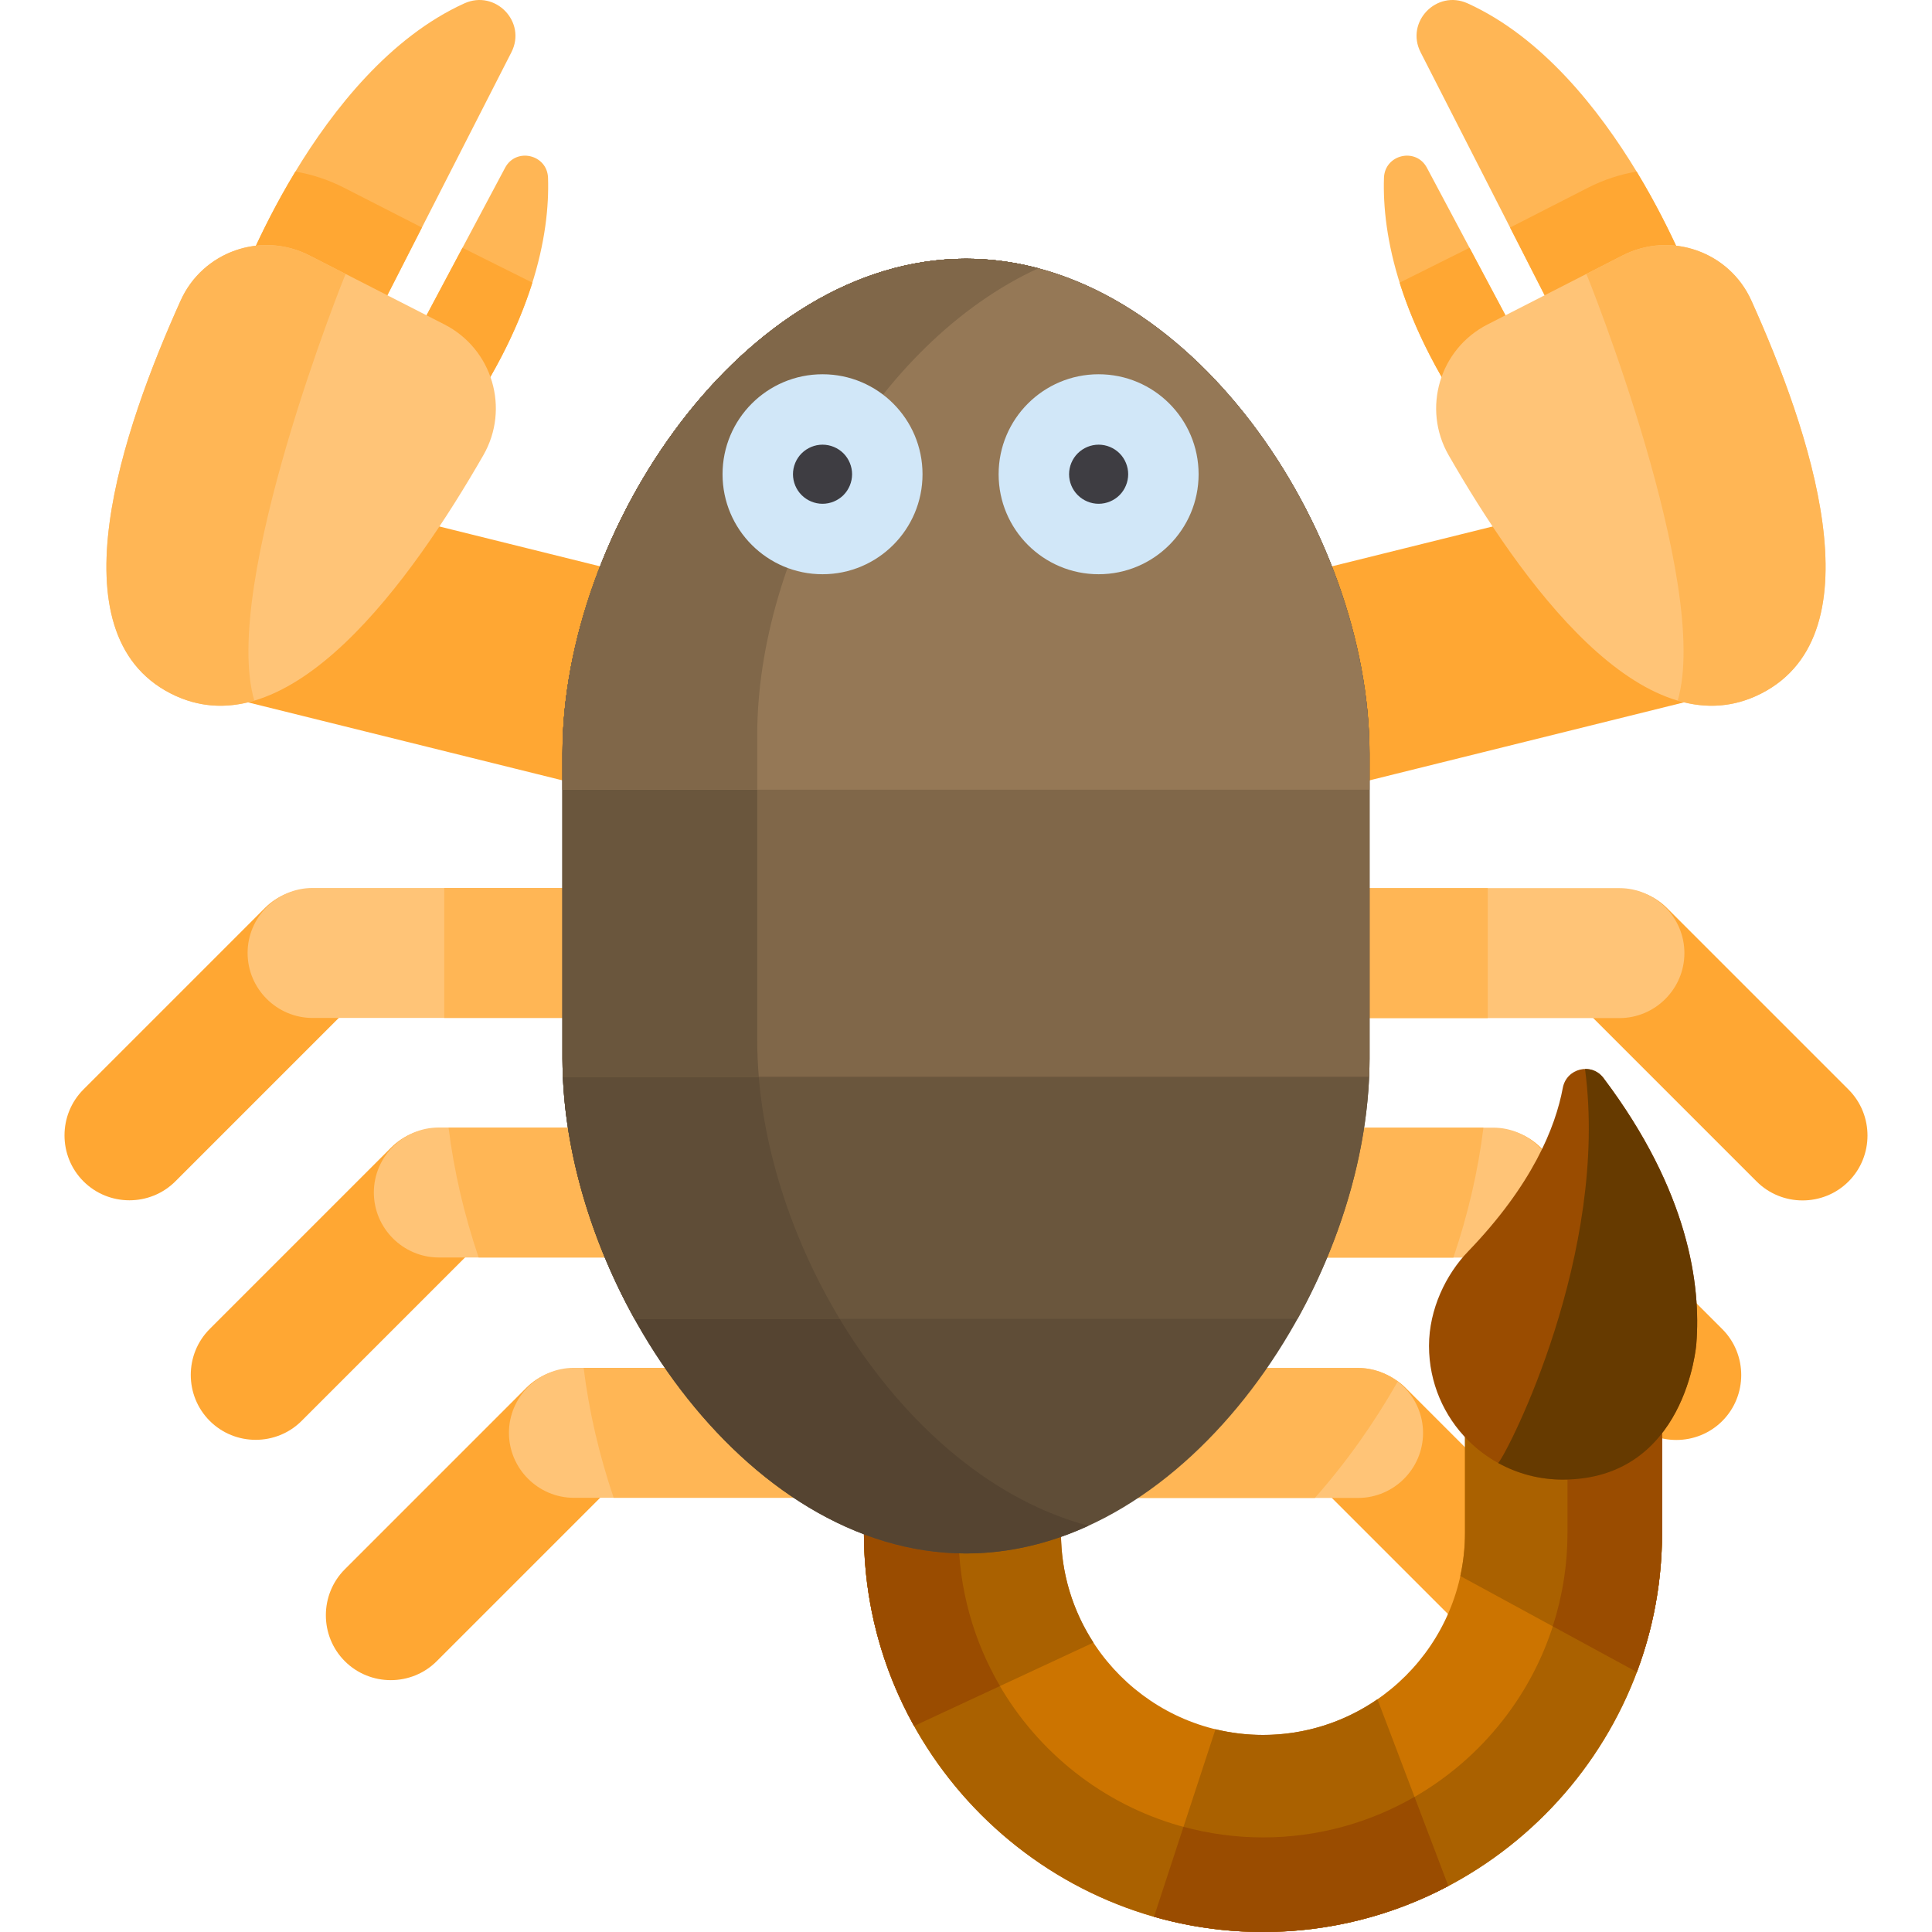
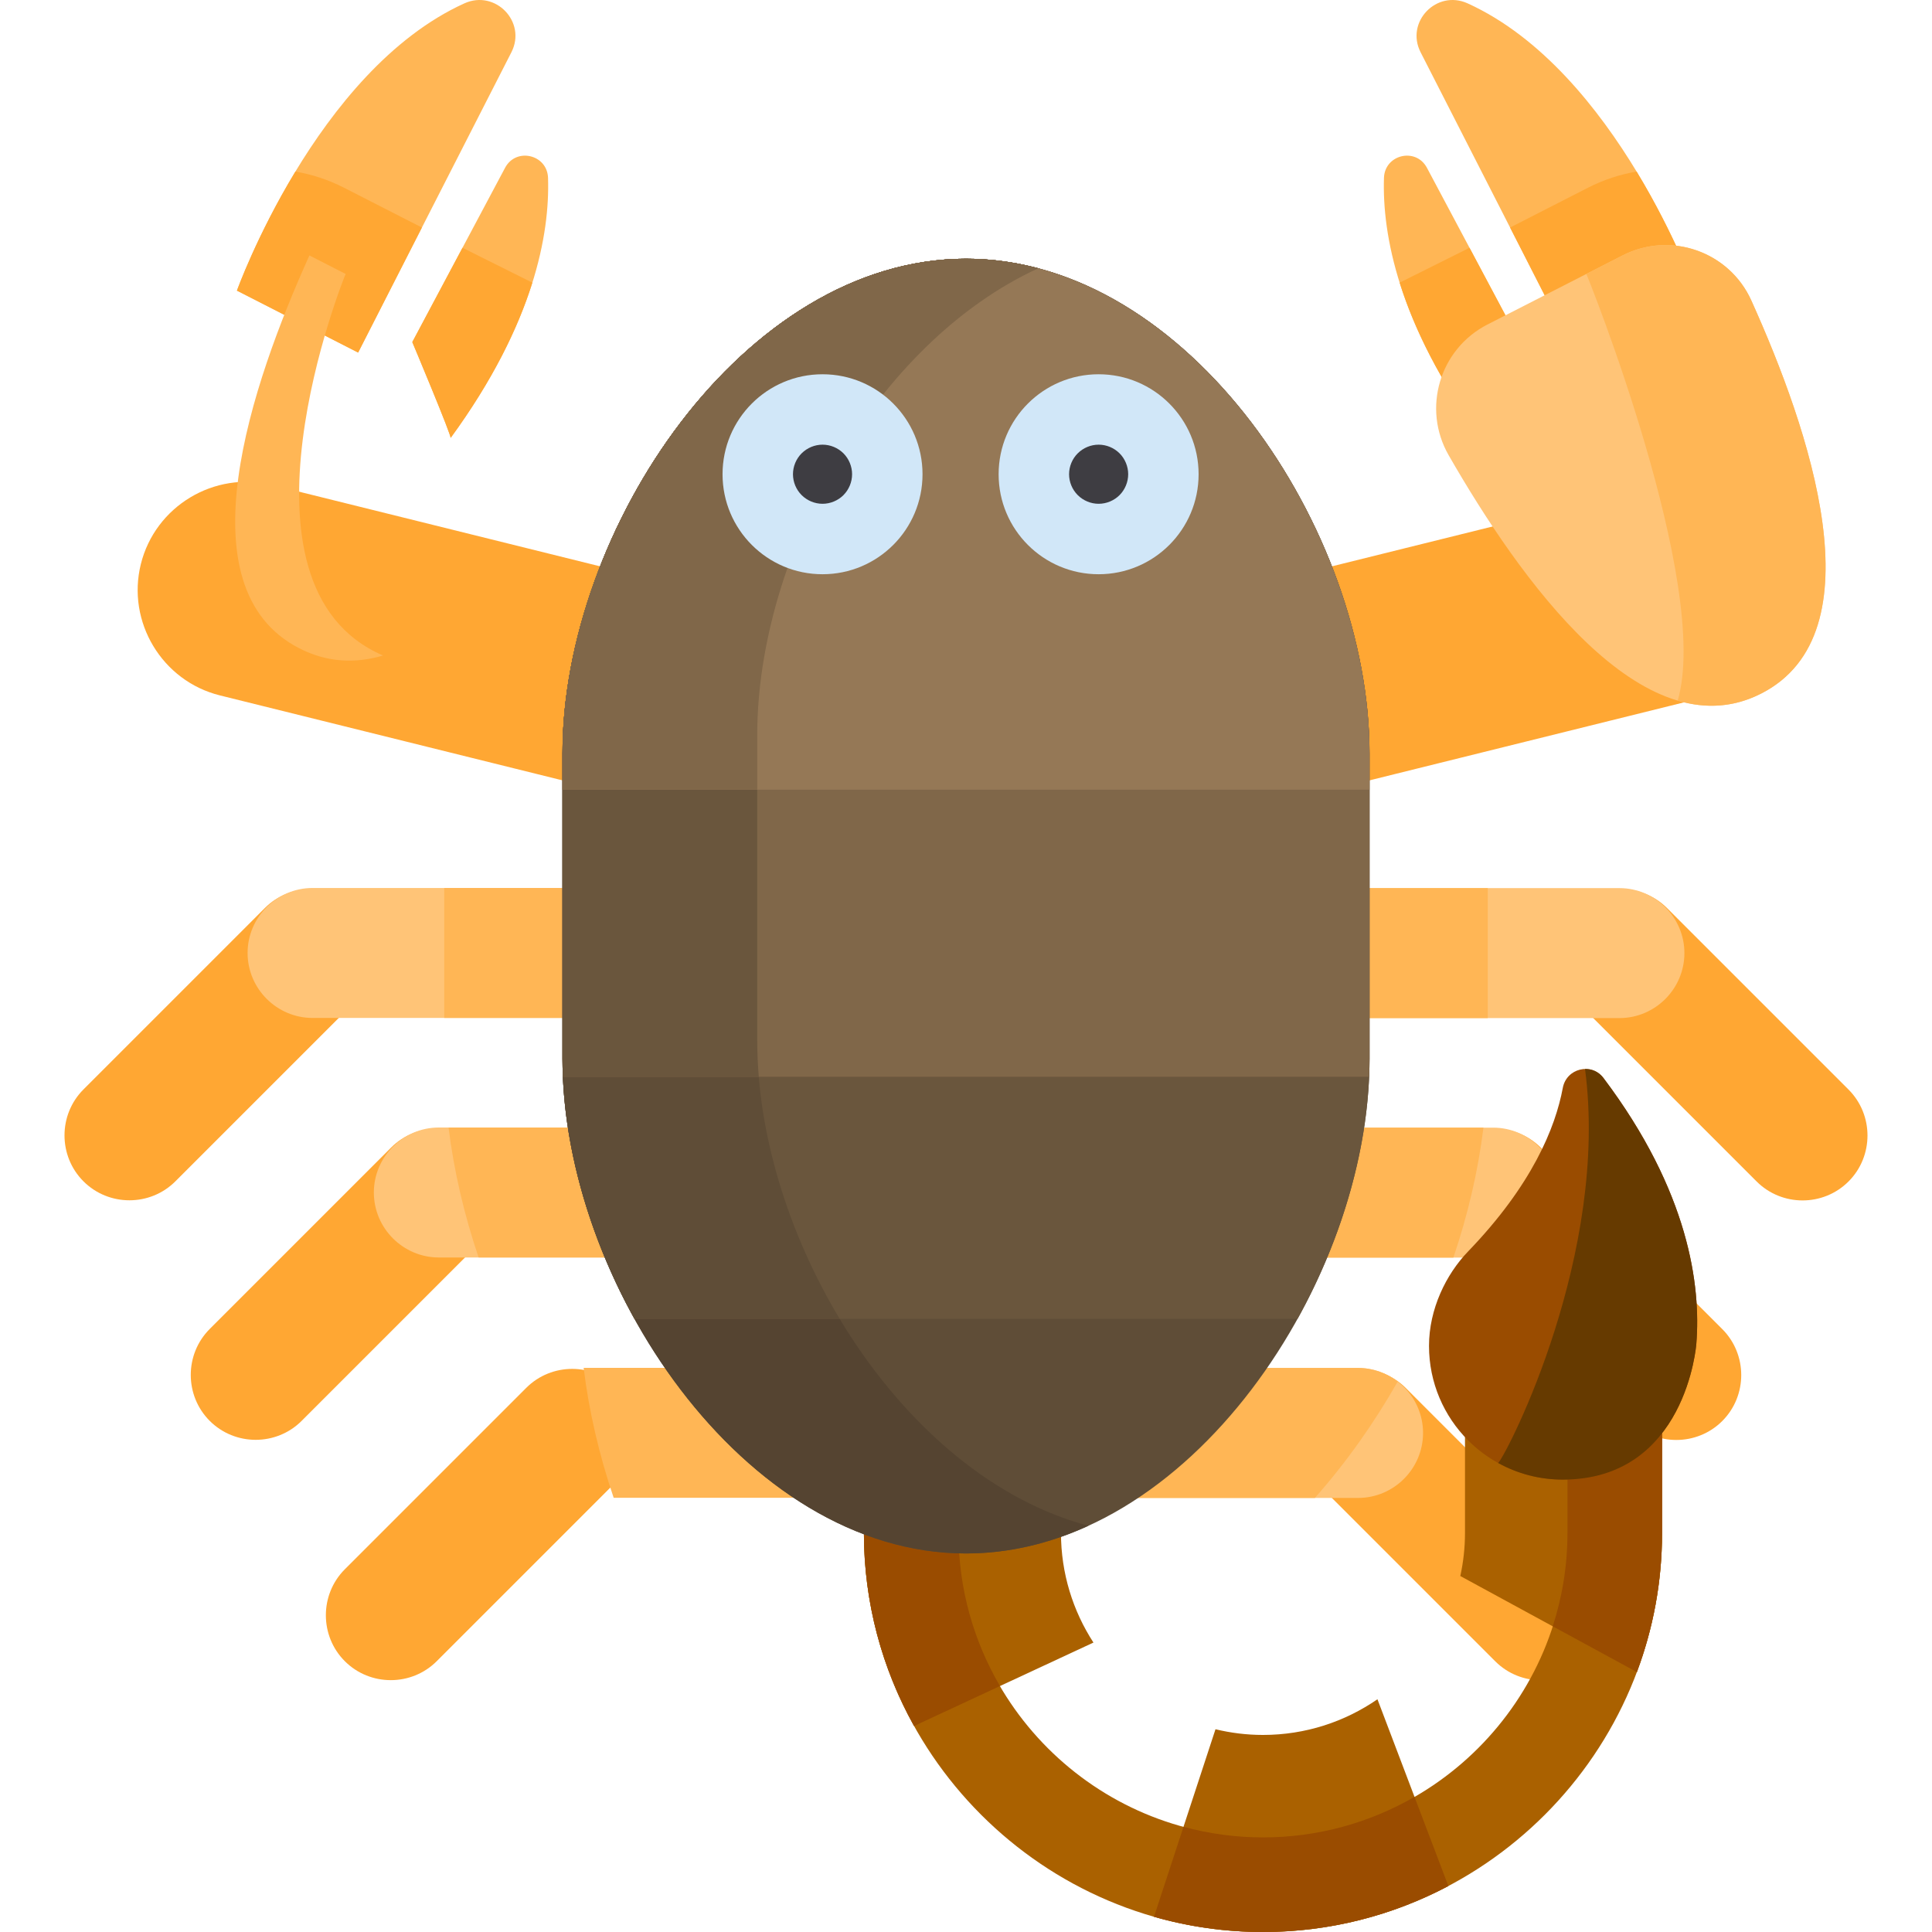
<svg xmlns="http://www.w3.org/2000/svg" version="1.1" id="Layer_1" x="0px" y="0px" viewBox="0 0 512.001 512.001" style="enable-background:new 0 0 512.001 512.001;" xml:space="preserve">
  <g>
    <path style="fill:#FFB655;" d="M109.26,90.656l24.592-46.192c2.919-5.483,11.182-3.53,11.384,2.678   c0.482,14.899-3.738,38.671-25.83,68.94C119.85,115.844,109.26,90.656,109.26,90.656z" />
    <path style="fill:#FFB655;" d="M402.741,90.656L378.15,44.463c-2.919-5.483-11.182-3.53-11.384,2.678   c-0.481,14.899,3.738,38.671,25.83,68.94C392.152,115.844,402.741,90.656,402.741,90.656z" />
  </g>
  <g>
    <path style="fill:#FFA733;" d="M141.079,74.904l-18.515-9.239L109.26,90.656c0,0,10.59,25.188,10.145,25.425   C130.754,100.531,137.379,86.702,141.079,74.904z" />
    <path style="fill:#FFA733;" d="M370.922,74.904l18.515-9.239l13.304,24.991c0,0-10.59,25.188-10.145,25.425   C381.247,100.531,374.622,86.702,370.922,74.904z" />
    <path style="fill:#FFA733;" d="M261.755,205.159L261.755,205.159c-3.803,15.335-19.461,24.769-34.795,20.966l-168.67-41.833   c-15.335-3.803-24.769-19.461-20.966-34.795l0,0c3.803-15.335,19.461-24.769,34.795-20.966l168.67,41.833   C256.123,174.167,265.558,189.825,261.755,205.159z" />
  </g>
  <path style="fill:#FFB655;" d="M62.788,77.02c0,0,20.909-58.235,60.264-76.124c8.227-3.739,16.581,4.924,12.467,12.969  c-14.442,28.242-40.611,79.568-40.611,79.568L62.788,77.02z" />
  <path style="fill:#FFA733;" d="M91.166,49.749c-4.103-2.096-8.448-3.524-12.879-4.286C68.059,62.343,62.788,77.02,62.788,77.02  l32.12,16.414c0,0,7.618-14.942,16.901-33.136L91.166,49.749z" />
-   <path style="fill:#FFC477;" d="M81.995,67.695c-12.704-6.491-28.261-1.05-34.123,11.956c-15.379,34.121-33.96,88.126-2.631,104.135  s64.207-30.691,82.849-63.143c7.105-12.371,2.401-28.166-10.303-34.657L81.995,67.695z" />
-   <path style="fill:#FFB655;" d="M91.605,72.606l-9.61-4.911c-12.704-6.491-28.261-1.05-34.123,11.956  c-15.378,34.121-33.96,88.126-2.631,104.135c7.369,3.765,14.824,4.06,22.158,1.888C58.402,155.167,91.166,73.398,91.605,72.606z" />
+   <path style="fill:#FFB655;" d="M91.605,72.606l-9.61-4.911c-15.378,34.121-33.96,88.126-2.631,104.135c7.369,3.765,14.824,4.06,22.158,1.888C58.402,155.167,91.166,73.398,91.605,72.606z" />
  <path style="fill:#FFA733;" d="M250.247,205.159L250.247,205.159c3.803,15.335,19.461,24.769,34.795,20.966l168.67-41.833  c15.335-3.803,24.769-19.461,20.965-34.795l0,0c-3.803-15.335-19.461-24.769-34.795-20.966l-168.67,41.833  C255.878,174.167,246.444,189.825,250.247,205.159z" />
  <path style="fill:#FFB655;" d="M449.214,77.02c0,0-20.909-58.235-60.264-76.124c-8.227-3.739-16.581,4.924-12.467,12.969  c14.442,28.242,40.611,79.568,40.611,79.568L449.214,77.02z" />
  <path style="fill:#FFA733;" d="M420.836,49.749c4.103-2.096,8.448-3.524,12.879-4.286c10.227,16.881,15.499,31.557,15.499,31.557  l-32.12,16.414c0,0-7.618-14.942-16.901-33.136L420.836,49.749z" />
  <path style="fill:#FFC477;" d="M430.006,67.695c12.704-6.491,28.261-1.05,34.123,11.956c15.379,34.121,33.96,88.126,2.631,104.135  s-64.207-30.691-82.849-63.143c-7.105-12.371-2.401-28.166,10.303-34.657L430.006,67.695z" />
  <path style="fill:#FFB655;" d="M420.396,72.606l9.61-4.911c12.704-6.491,28.261-1.05,34.123,11.956  c15.378,34.121,33.96,88.126,2.631,104.135c-7.369,3.765-14.824,4.06-22.158,1.888C453.6,155.167,420.836,73.398,420.396,72.606z" />
  <path style="fill:#FFA733;" d="M420.621,415.914l-48.084-48.084c-6.698-6.698-17.659-6.698-24.357,0l0,0  c-6.698,6.698-6.698,17.659,0,24.357l48.084,48.084c6.698,6.698,17.659,6.698,24.357,0l0,0  C427.319,433.573,427.319,422.612,420.621,415.914z" />
  <path style="fill:#FFC477;" d="M255.323,396.97h104.58c9.472,0,17.222-7.75,17.222-17.222l0,0c0-9.472-7.75-17.222-17.222-17.222  h-104.58c-9.472,0-17.222,7.75-17.222,17.222l0,0C238.101,389.221,245.851,396.97,255.323,396.97z" />
  <path style="fill:#FFA733;" d="M489.882,288.747l-48.084-48.084c-6.698-6.698-17.659-6.698-24.357,0l0,0  c-6.698,6.698-6.698,17.659,0,24.357l48.084,48.084c6.698,6.698,17.659,6.698,24.357,0l0,0  C496.58,306.406,496.58,295.446,489.882,288.747z" />
  <path style="fill:#FFC477;" d="M324.584,269.804h104.58c9.472,0,17.222-7.75,17.222-17.222l0,0c0-9.472-7.75-17.222-17.222-17.222  h-104.58c-9.472,0-17.222,7.75-17.222,17.222l0,0C307.362,262.054,315.112,269.804,324.584,269.804z" />
  <path style="fill:#FFA733;" d="M456.422,352.226l-48.084-48.084c-6.698-6.698-17.659-6.698-24.357,0l0,0  c-6.698,6.698-6.698,17.659,0,24.357l48.084,48.084c6.698,6.698,17.659,6.698,24.357,0l0,0  C463.12,369.884,463.12,358.924,456.422,352.226z" />
  <path style="fill:#FFC477;" d="M291.124,333.282h104.58c9.472,0,17.222-7.75,17.222-17.222l0,0c0-9.472-7.75-17.222-17.222-17.222  h-104.58c-9.472,0-17.222,7.75-17.222,17.222l0,0C273.901,325.532,281.651,333.282,291.124,333.282z" />
  <g>
    <path style="fill:#FFB655;" d="M370.402,366.141c-2.913-2.256-6.551-3.615-10.498-3.615H255.323   c-9.472,0-17.222,7.75-17.222,17.222l0,0c0,9.472,7.75,17.222,17.222,17.222h93.132   C356.756,387.593,364.128,377.188,370.402,366.141z" />
    <path style="fill:#FFB655;" d="M393.128,298.837H291.124c-9.472,0-17.222,7.75-17.222,17.222c0,9.472,7.75,17.222,17.222,17.222   h94.035C389.007,321.93,391.713,310.336,393.128,298.837z" />
    <path style="fill:#FFB655;" d="M394.273,235.359h-69.689c-9.472,0-17.222,7.75-17.222,17.222l0,0   c0,9.472,7.75,17.222,17.222,17.222h69.689L394.273,235.359L394.273,235.359z" />
  </g>
  <path style="fill:#FFA733;" d="M91.381,415.878l48.084-48.084c6.698-6.698,17.659-6.698,24.357,0l0,0  c6.698,6.698,6.698,17.659,0,24.357l-48.084,48.084c-6.698,6.698-17.659,6.698-24.357,0l0,0  C84.683,433.537,84.683,422.577,91.381,415.878z" />
-   <path style="fill:#FFC477;" d="M256.679,396.935H152.097c-9.472,0-17.222-7.75-17.222-17.222l0,0c0-9.472,7.75-17.222,17.222-17.222  h104.58c9.472,0,17.222,7.75,17.222,17.222l0,0C273.901,389.185,266.151,396.935,256.679,396.935z" />
  <path style="fill:#FFA733;" d="M22.119,288.712l48.084-48.084c6.698-6.698,17.659-6.698,24.357,0l0,0  c6.698,6.698,6.698,17.659,0,24.357l-48.084,48.084c-6.698,6.698-17.659,6.698-24.357,0l0,0  C15.421,306.371,15.421,295.41,22.119,288.712z" />
  <path style="fill:#FFC477;" d="M187.417,269.768H82.837c-9.472,0-17.222-7.75-17.222-17.222l0,0c0-9.472,7.75-17.222,17.222-17.222  h104.58c9.472,0,17.222,7.75,17.222,17.222l0,0C204.639,262.018,196.889,269.768,187.417,269.768z" />
  <path style="fill:#FFA733;" d="M55.58,352.19l48.084-48.084c6.698-6.698,17.659-6.698,24.357,0l0,0  c6.698,6.698,6.698,17.659,0,24.357l-48.084,48.084c-6.698,6.698-17.659,6.698-24.357,0l0,0  C48.882,369.849,48.882,358.888,55.58,352.19z" />
  <path style="fill:#FFC477;" d="M220.877,333.247h-104.58c-9.472,0-17.222-7.75-17.222-17.222l0,0c0-9.472,7.75-17.222,17.222-17.222  h104.58c9.472,0,17.222,7.75,17.222,17.222l0,0C238.101,325.497,230.351,333.247,220.877,333.247z" />
  <g>
    <path style="fill:#FFB655;" d="M118.873,298.802h102.004c9.472,0,17.222,7.75,17.222,17.222c0,9.472-7.75,17.222-17.222,17.222   h-94.035C122.995,321.895,120.288,310.302,118.873,298.802z" />
    <path style="fill:#FFB655;" d="M256.679,362.491h-102.01c1.412,11.5,4.116,23.093,7.962,34.445h94.047   c9.472,0,17.222-7.75,17.222-17.222C273.901,370.241,266.151,362.491,256.679,362.491z" />
    <path style="fill:#FFB655;" d="M187.417,235.324h-69.689v34.445h69.689c9.472,0,17.222-7.75,17.222-17.222l0,0   C204.639,243.074,196.889,235.324,187.417,235.324z" />
  </g>
-   <path style="fill:#CC7400;" d="M388.239,368.675v37.567c0,29.519-24.015,53.534-53.534,53.534s-53.535-24.014-53.535-53.533v-37.568  h-52.223v37.567c0,58.166,47.591,105.757,105.757,105.757l0,0c58.166,0,105.757-47.591,105.757-105.757v-37.567H388.239z" />
  <g>
    <path style="fill:#AA6100;" d="M415.395,368.675v25.067v12.5c0,44.493-36.198,80.69-80.69,80.69s-80.691-36.197-80.691-80.689   v-12.501v-25.067h-25.067v37.567c0,58.166,47.591,105.757,105.757,105.757l0,0c58.166,0,105.757-47.591,105.757-105.757v-37.567   H415.395z" />
    <path style="fill:#AA6100;" d="M281.17,406.243v-37.568h-52.223v37.567c0,18.528,4.835,35.978,13.295,51.163l47.534-22.109   C284.341,426.922,281.17,416.949,281.17,406.243z" />
    <path style="fill:#AA6100;" d="M365.038,450.322c-8.629,5.957-19.078,9.456-30.333,9.456c-4.337,0-8.549-0.532-12.589-1.509   l-16.294,49.698c9.189,2.627,18.88,4.035,28.883,4.035l0,0c17.705,0,34.424-4.416,49.126-12.19L365.038,450.322z" />
    <path style="fill:#AA6100;" d="M388.239,406.243c0,3.92-0.436,7.738-1.239,11.421l46.784,25.457   c4.313-11.496,6.678-23.923,6.678-36.878v-37.568h-52.223V406.243z" />
  </g>
  <g>
    <path style="fill:#9A4C00;" d="M415.395,368.675v25.067v12.5c0,8.633-1.378,16.946-3.899,24.75l22.288,12.128   c4.313-11.496,6.678-23.923,6.678-36.878v-37.567H415.395z" />
    <path style="fill:#9A4C00;" d="M313.638,484.126l-7.816,23.841c9.189,2.627,18.88,4.035,28.883,4.035l0,0   c17.705,0,34.424-4.416,49.126-12.19l-8.971-23.624c-11.835,6.821-25.541,10.746-40.155,10.746   C327.417,486.933,320.358,485.945,313.638,484.126z" />
    <path style="fill:#9A4C00;" d="M254.014,393.742v-25.067h-25.067v37.567c0,18.528,4.835,35.978,13.295,51.163l22.761-10.587   c-6.972-11.93-10.989-25.789-10.989-40.576L254.014,393.742L254.014,393.742z" />
    <path style="fill:#9A4C00;" d="M449.549,356.069c1.22-15.29-1.893-40.237-24.62-70.392c-3.173-4.209-9.799-2.564-10.767,2.617   c-1.972,10.557-8.134,25.754-25.127,43.381c-5.807,6.023-10.332,15.246-10.332,25.005c0,19.568,15.863,35.431,35.431,35.431   C446.829,392.113,449.553,356.274,449.549,356.069z" />
  </g>
  <path style="fill:#663A00;" d="M424.929,285.679c-1.269-1.683-3.089-2.417-4.879-2.376c6.433,48.75-20.184,101.088-23.005,104.418  c5.068,2.796,10.892,4.392,17.09,4.392c32.695,0,35.419-35.839,35.416-36.043C450.769,340.779,447.657,315.832,424.929,285.679z" />
  <path style="fill:#5F4D37;" d="M256.001,68.563c-59.06,0-106.938,72.012-106.938,131.073v80.972  c0,59.06,47.878,131.073,106.938,131.073s106.938-72.012,106.938-131.073v-80.972C362.939,140.575,315.061,68.563,256.001,68.563z" />
  <path style="fill:#554431;" d="M200.674,275.81v-80.972c0-47.748,31.295-103.953,74.492-123.735  c-6.219-1.652-12.623-2.539-19.166-2.539c-59.06,0-106.938,72.012-106.938,131.073v80.972c0,59.06,47.878,131.073,106.938,131.073  c11.313,0,22.213-2.65,32.446-7.336C238.533,391.082,200.674,328.327,200.674,275.81z" />
  <path style="fill:#6A563D;" d="M256.001,68.563c-59.06,0-106.938,72.012-106.938,131.073v80.972c0,22.655,7.051,47.213,19.07,68.884  h175.737c12.019-21.672,19.07-46.229,19.07-68.884v-80.972C362.939,140.575,315.061,68.563,256.001,68.563z" />
  <path style="fill:#5F4D37;" d="M200.674,194.838c0-47.748,31.295-103.953,74.491-123.735c-6.219-1.652-12.623-2.539-19.166-2.539  c-59.06,0-106.938,72.012-106.938,131.073v80.972c0,22.655,7.051,47.213,19.07,68.884h54.383  c-13.7-22.795-21.841-49.337-21.841-73.682v-80.973H200.674z" />
  <path style="fill:#806749;" d="M256.001,68.563c-59.06,0-106.938,72.012-106.938,131.073v80.972c0,1.572,0.041,3.155,0.109,4.745  h213.66c0.067-1.59,0.109-3.172,0.109-4.745v-80.972C362.939,140.575,315.061,68.563,256.001,68.563z" />
  <path style="fill:#6A563D;" d="M200.674,194.838c0-47.748,31.295-103.953,74.492-123.735c-6.219-1.652-12.623-2.539-19.166-2.539  c-59.06,0-106.938,72.012-106.938,131.073v80.972c0,1.572,0.041,3.155,0.109,4.745h51.915c-0.266-3.209-0.41-6.394-0.41-9.542  v-80.973H200.674z" />
  <path style="fill:#957856;" d="M256.001,68.563c-59.06,0-106.938,72.012-106.938,131.073v9.636h213.877v-9.636  C362.939,140.575,315.061,68.563,256.001,68.563z" />
  <path style="fill:#806749;" d="M275.167,71.102c-6.219-1.652-12.623-2.539-19.166-2.539c-59.06,0-106.938,72.012-106.938,131.073  v9.636h51.612v-14.433C200.674,147.09,231.971,90.885,275.167,71.102z" />
  <circle style="fill:#D1E7F8;" cx="217.98" cy="125.681" r="26.498" />
  <path style="fill:#3E3D42;" d="M217.98,133.509c-2.058,0-4.073-0.836-5.536-2.298c-1.462-1.452-2.298-3.478-2.298-5.536  s0.836-4.084,2.298-5.536c1.462-1.462,3.478-2.298,5.536-2.298c2.068,0,4.084,0.836,5.546,2.298  c1.452,1.452,2.287,3.478,2.287,5.536s-0.836,4.084-2.287,5.536C222.064,132.673,220.048,133.509,217.98,133.509z" />
  <circle style="fill:#D1E7F8;" cx="291.145" cy="125.681" r="26.498" />
  <path style="fill:#3E3D42;" d="M291.149,133.509c-2.058,0-4.073-0.836-5.536-2.298c-1.462-1.452-2.298-3.478-2.298-5.536  s0.836-4.084,2.298-5.536c1.462-1.462,3.478-2.298,5.536-2.298c2.068,0,4.084,0.836,5.546,2.298  c1.452,1.452,2.287,3.478,2.287,5.536s-0.836,4.084-2.287,5.536C295.233,132.673,293.217,133.509,291.149,133.509z" />
  <g>
</g>
  <g>
</g>
  <g>
</g>
  <g>
</g>
  <g>
</g>
  <g>
</g>
  <g>
</g>
  <g>
</g>
  <g>
</g>
  <g>
</g>
  <g>
</g>
  <g>
</g>
  <g>
</g>
  <g>
</g>
  <g>
</g>
</svg>